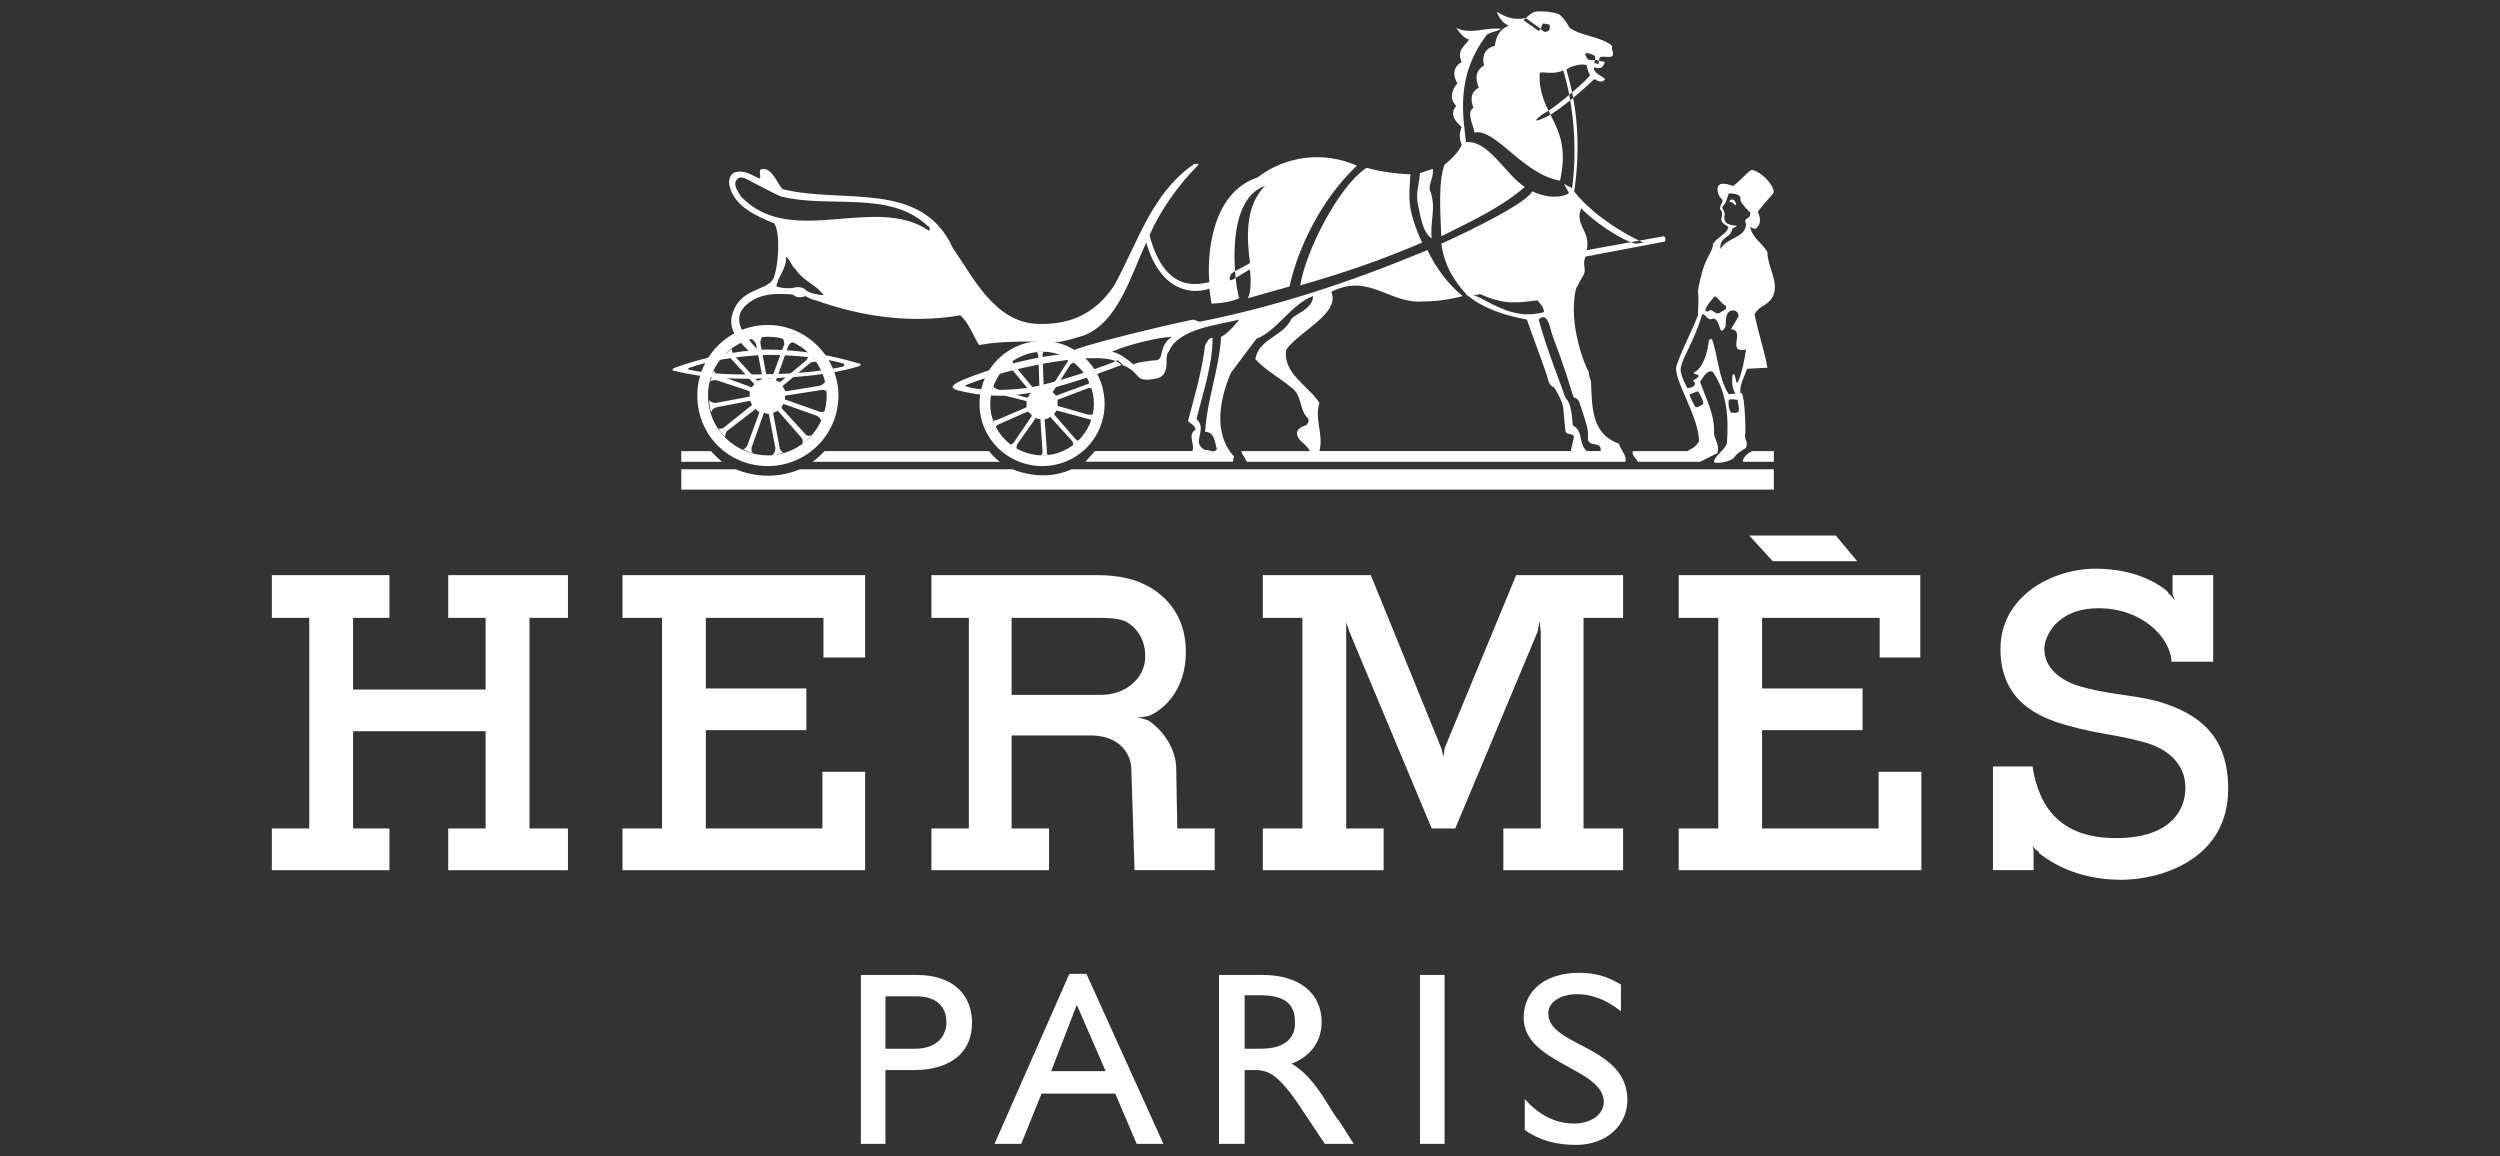
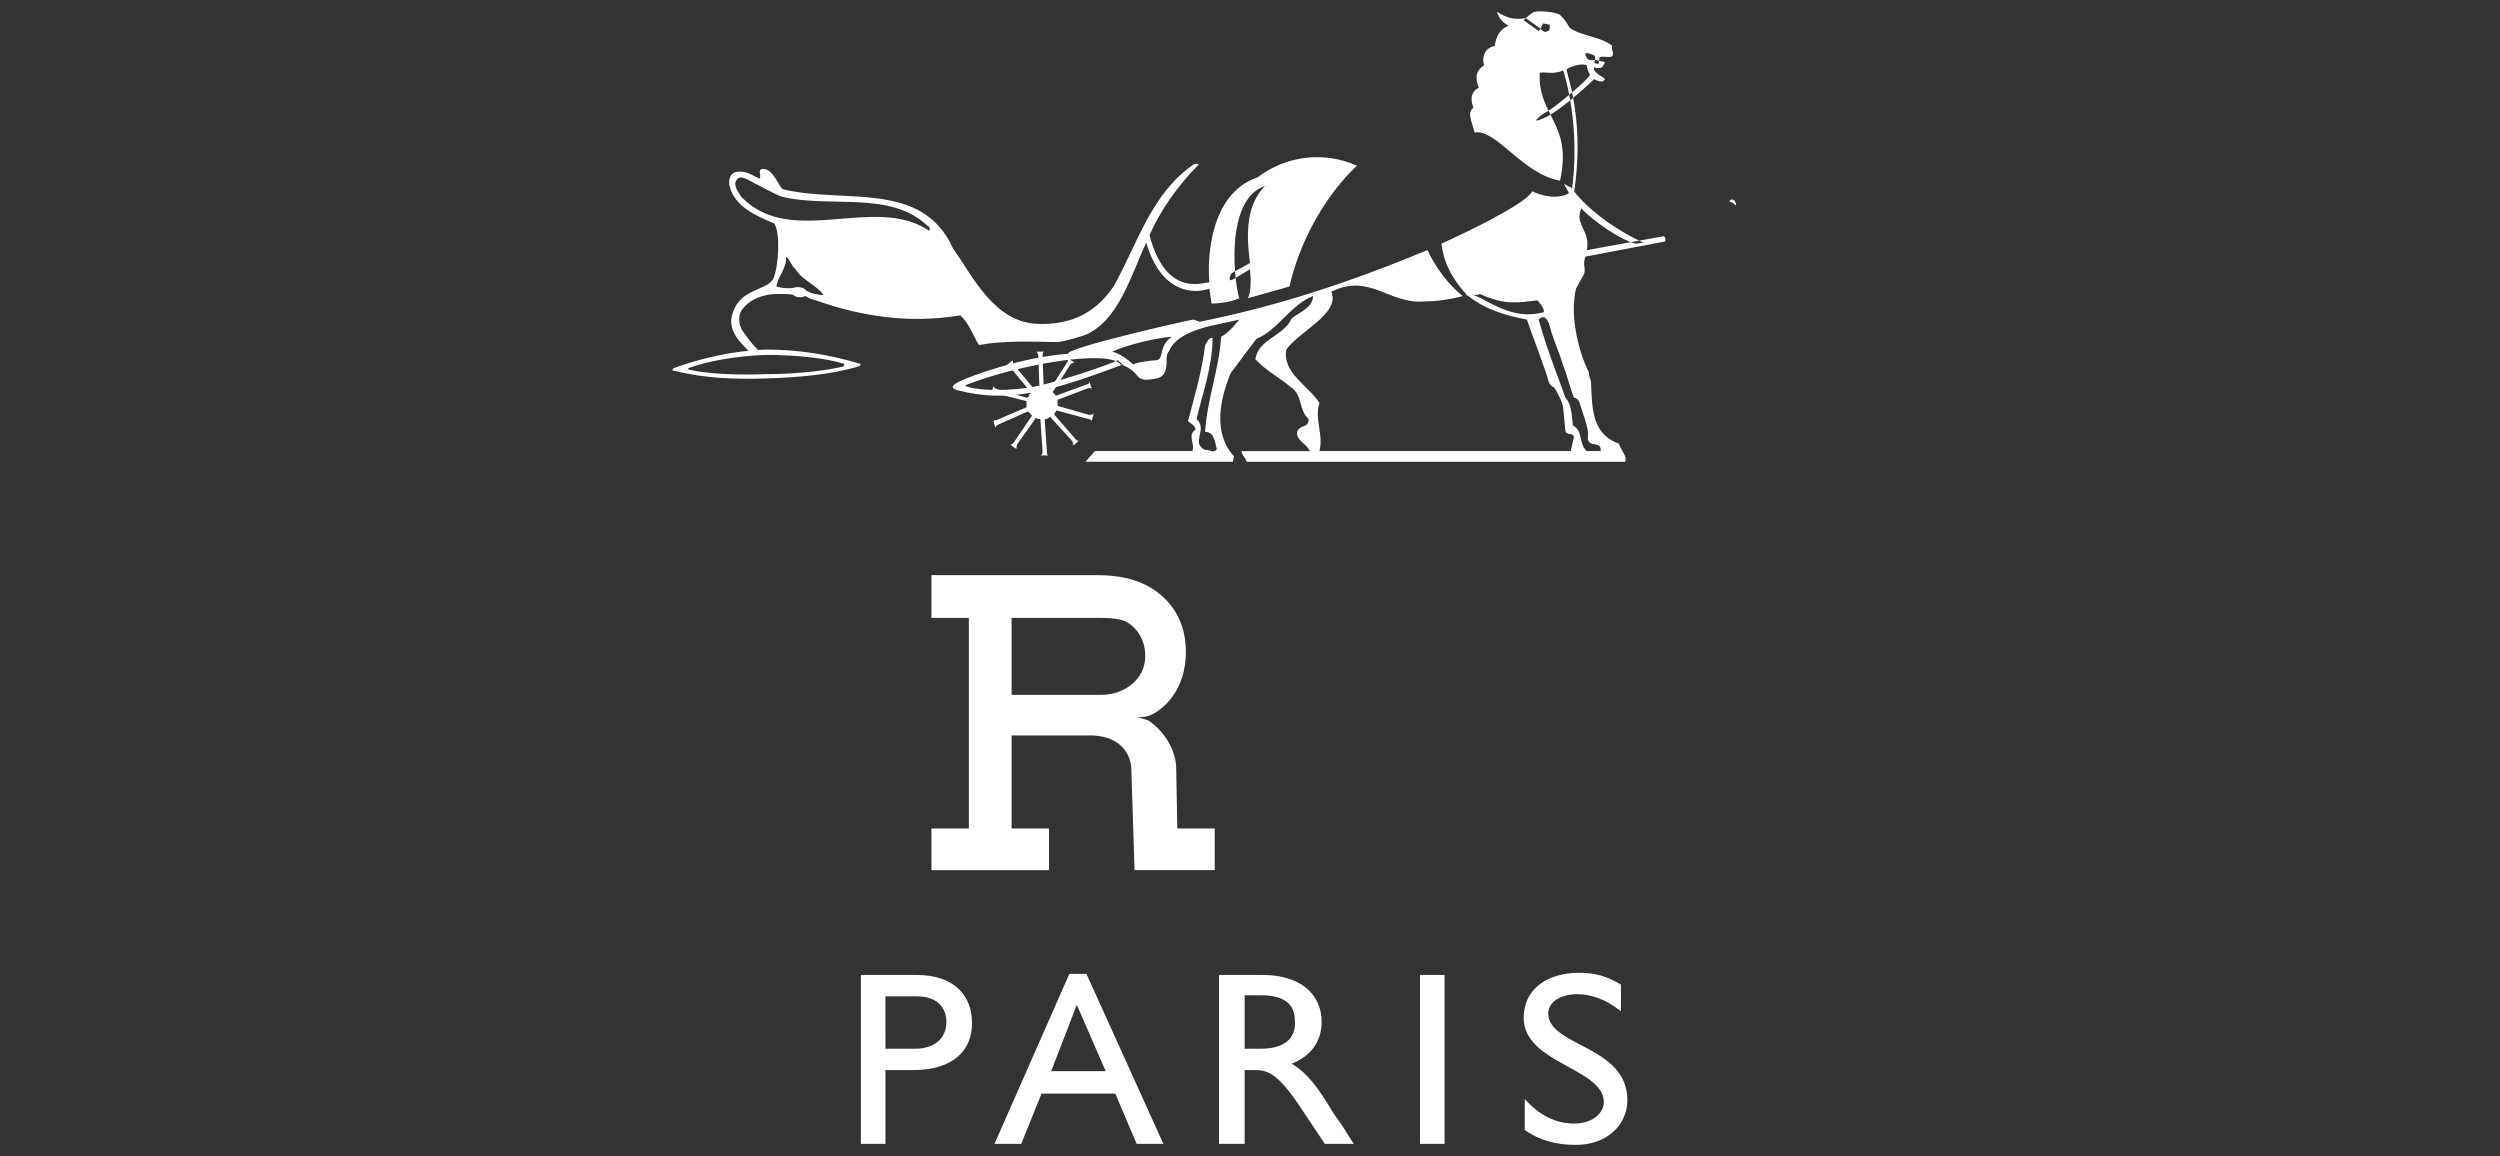
<svg xmlns="http://www.w3.org/2000/svg" width="160" height="74" viewBox="0 0 160 74" fill="none">
  <rect x="0" y="0" width="160" height="74" fill="#333333" stroke="none" />
-   <path fill-rule="evenodd" clip-rule="evenodd" d="M17.397 36.807H24.924V39.545H22.597V44.128H31.081V39.545H28.686V36.807H36.349V39.545H33.886V53.023H36.349V55.691H28.686V53.023H31.081V46.797H22.597V53.023H24.924V55.691H17.397V53.023H19.792V39.545H17.397V36.807ZM107.435 36.807H122.899V42.076H120.299V39.545H112.773V44.061H119.203V46.728H112.773V53.023H120.231V49.397H122.967V55.691H107.435V53.023H109.967V39.545H107.435V36.807ZM39.838 36.807H55.369V42.076H52.701V39.545H45.175V44.061H51.606V46.728H45.175V53.023H52.633V49.397H55.369V55.691H39.838V53.023H42.37V39.545H39.838V36.807ZM111.951 34.276H117.493L118.862 35.918H113.457L111.951 34.276ZM138.087 44.881C136.171 44.401 134.872 44.471 132.887 43.855C131.176 43.239 130.835 42.212 130.835 41.528C130.835 40.775 131.587 38.928 134.324 38.928C137.061 38.928 138.908 40.775 138.977 42.349H141.645V36.807H139.045V38.04L139.182 38.382C139.113 38.382 139.045 38.176 138.771 37.971V37.903C138.019 37.218 136.445 36.397 134.119 36.397C131.314 36.397 128.03 38.176 128.03 41.528C128.03 44.813 130.356 45.907 132.409 46.455C134.393 47.002 135.419 47.002 137.129 47.48C138.771 47.891 139.866 48.917 139.866 50.422C139.866 51.791 138.977 53.638 135.419 53.638C131.929 53.638 130.493 51.722 130.082 49.054H127.55V55.69H130.15V54.459L130.082 54.116C130.082 54.116 130.15 54.321 130.492 54.526V54.596C131.791 55.622 133.571 56.306 135.76 56.306C138.291 56.306 142.603 55.007 142.603 50.491C142.603 47.208 140.892 45.702 138.087 44.881ZM101.347 53.023V39.545H103.878V36.807H97.036L92.452 47.891L92.384 48.44L92.247 47.891L87.731 36.807H80.821V39.545H83.352V53.023H80.821V55.691H88.552V53.023H86.157V39.818L86.364 40.435L91.631 53.023H93.137L98.405 40.435L98.542 39.749L98.61 40.502V53.023H96.215V55.691H103.878V53.023H101.347ZM46.201 29.555H43.601V28.872H45.517C45.586 29.008 45.996 29.35 46.201 29.555ZM111.541 29.555C111.541 29.282 111.814 29.008 112.157 28.872H113.526V29.555H111.541ZM68.574 30.034C67.411 30.581 65.974 30.513 64.811 30.034H51.196C50.545 30.305 49.848 30.445 49.143 30.445C48.439 30.445 47.741 30.305 47.091 30.034H43.601V31.334H113.526V30.034H68.574ZM52.017 29.555C52.222 29.418 52.701 28.94 52.769 28.872H63.306C63.442 29.077 63.785 29.419 63.99 29.555H52.017ZM66.727 29.145C68.506 29.145 70.011 27.64 70.011 25.861C70.011 24.014 68.506 22.508 66.727 22.508C65.838 22.509 64.986 22.863 64.358 23.492C63.73 24.12 63.376 24.972 63.375 25.861C63.375 27.64 64.88 29.145 66.727 29.145V29.829C64.469 29.829 62.69 28.05 62.69 25.861C62.69 23.603 64.469 21.824 66.727 21.824C68.916 21.824 70.695 23.603 70.695 25.861C70.694 26.913 70.276 27.922 69.532 28.666C68.788 29.41 67.779 29.828 66.727 29.829V29.145ZM53.659 25.314C53.659 22.85 51.606 20.798 49.143 20.798C46.612 20.798 44.627 22.85 44.627 25.314C44.627 27.846 46.612 29.829 49.143 29.829C51.606 29.829 53.659 27.845 53.659 25.314H52.906C52.906 27.435 51.195 29.145 49.143 29.145C48.639 29.146 48.141 29.047 47.675 28.855C47.21 28.663 46.788 28.381 46.432 28.025C46.076 27.669 45.794 27.246 45.601 26.781C45.409 26.316 45.31 25.817 45.311 25.314C45.311 23.193 47.022 21.551 49.143 21.551C49.637 21.549 50.127 21.646 50.584 21.834C51.042 22.023 51.457 22.3 51.807 22.65C52.157 23 52.434 23.415 52.622 23.872C52.811 24.329 52.907 24.819 52.906 25.314H53.659Z" fill="white" />
  <path fill-rule="evenodd" clip-rule="evenodd" d="M68.848 28.118L67.48 26.544V26.476C67.549 26.408 67.549 26.339 67.616 26.27L69.669 26.818C69.737 26.818 69.874 26.886 69.874 26.954C69.874 26.886 69.943 26.612 70.011 26.476C69.943 26.544 69.805 26.544 69.669 26.544L67.754 25.997C67.685 25.997 67.685 25.928 67.685 25.928V25.586L69.669 24.833C69.669 24.833 69.874 24.833 69.874 24.901C69.874 24.833 69.737 24.491 69.737 24.423C69.737 24.491 69.6 24.628 69.532 24.628L69.669 24.559L67.616 25.312C67.616 25.38 67.616 25.312 67.548 25.312C67.546 25.276 67.531 25.243 67.505 25.218C67.48 25.192 67.447 25.177 67.411 25.175C67.411 25.106 67.343 25.038 67.411 25.038L68.506 23.327C68.575 23.259 68.711 23.19 68.779 23.19C68.711 23.19 68.438 22.985 68.3 22.916C68.369 22.916 68.369 23.122 68.3 23.19L67.206 24.901H67.069C67.069 24.901 66.932 24.832 66.864 24.832C66.864 24.832 66.795 24.832 66.795 24.763L66.726 22.78C66.726 22.642 66.726 22.506 66.864 22.506H66.316C66.385 22.506 66.453 22.711 66.453 22.78L66.522 24.763C66.522 24.832 66.453 24.832 66.453 24.832C66.453 24.832 66.316 24.901 66.248 24.969C66.248 24.969 66.18 24.969 66.18 24.901L64.88 23.327C64.811 23.259 64.811 23.122 64.811 23.053C64.743 23.122 64.469 23.327 64.401 23.395C64.469 23.395 64.606 23.464 64.674 23.533L65.974 25.106V25.175C65.905 25.175 65.837 25.312 65.837 25.38C65.837 25.38 65.769 25.449 65.7 25.449L63.784 24.901C63.647 24.833 63.579 24.764 63.579 24.696C63.579 24.764 63.442 25.106 63.442 25.175C63.442 25.175 63.647 25.106 63.715 25.175L65.631 25.654C65.7 25.654 65.7 25.722 65.7 25.722V26.064L63.784 26.886C63.715 26.886 63.579 26.954 63.579 26.886C63.579 26.954 63.647 27.227 63.715 27.365C63.715 27.296 63.853 27.159 63.921 27.159L65.769 26.338C65.837 26.338 65.837 26.407 65.837 26.407C65.905 26.407 65.974 26.475 65.974 26.544C66.042 26.544 66.042 26.612 66.042 26.612L64.879 28.323C64.81 28.392 64.742 28.459 64.674 28.459C64.742 28.529 65.016 28.733 65.084 28.733C65.015 28.733 65.084 28.528 65.084 28.459L66.247 26.818C66.247 26.749 66.315 26.749 66.315 26.749C66.384 26.818 66.453 26.818 66.521 26.818C66.589 26.818 66.589 26.818 66.589 26.886L66.726 28.939C66.726 29.008 66.657 29.144 66.589 29.144H67.136C66.999 29.144 66.999 29.008 66.999 28.87L66.863 26.886C66.863 26.818 66.931 26.818 66.931 26.818C66.999 26.818 67.136 26.749 67.205 26.681C67.205 26.681 67.274 26.681 67.274 26.749L68.642 28.255C68.642 28.323 68.71 28.459 68.71 28.529L69.052 28.186C68.984 28.255 68.848 28.118 68.848 28.118ZM49.006 22.713C50.922 22.713 52.838 22.918 53.932 23.26C54.069 23.26 54.069 23.397 53.932 23.466C52.769 23.739 50.853 23.944 49.074 23.944C47.296 24.013 45.38 23.944 44.148 23.671C44.012 23.671 44.012 23.533 44.148 23.533C45.244 23.124 47.091 22.782 49.006 22.713V22.371C46.954 22.44 44.901 22.918 43.191 23.534C42.985 23.602 42.985 23.739 43.191 23.739C45.106 24.219 47.091 24.287 49.074 24.219C50.99 24.15 53.043 24.013 54.89 23.466C55.164 23.397 55.096 23.26 54.958 23.26C53.029 22.672 51.023 22.373 49.006 22.371V22.713Z" fill="white" />
  <path fill-rule="evenodd" clip-rule="evenodd" d="M69.327 21.482C68.848 21.619 68.027 21.892 67.616 21.892C67.274 21.892 65.564 21.823 64.401 21.892C62.827 21.96 62.69 22.166 62.622 22.029C62.28 21.482 62.006 20.66 61.459 20.181C58.243 20.729 55.096 20.25 52.222 19.224V18.813C52.428 18.881 52.565 18.881 52.701 18.881C52.222 18.198 51.401 17.991 50.922 17.239C50.648 17.034 50.58 16.623 50.306 16.418C50.375 17.171 49.759 17.718 49.691 18.333C50.101 18.471 50.648 18.471 50.854 18.402C51.128 18.333 51.47 18.402 51.607 18.608C51.812 18.676 51.949 18.813 52.222 18.813V19.224C51.88 19.154 51.812 19.087 51.539 18.95C51.197 19.088 50.923 19.019 50.786 18.882C50.717 18.813 50.033 18.813 49.759 18.813C48.87 18.813 47.912 19.155 47.433 19.908C47.227 20.318 47.296 20.797 47.501 21.14C47.638 21.345 48.254 22.234 48.664 22.507L48.117 22.645C47.296 21.892 46.68 21.208 46.817 20.318C47.228 18.403 49.006 18.676 49.485 17.856C49.827 17.103 49.964 14.914 49.554 14.298C48.391 13.819 46.954 13.203 46.68 11.834C46.612 11.492 46.749 11.082 47.091 11.013C47.706 10.877 48.117 11.219 48.596 11.424C48.801 11.287 48.391 10.809 48.87 10.809C49.485 10.809 49.896 12.04 50.101 12.109L50.033 12.587C49.623 12.451 48.117 11.63 47.98 11.561C47.706 11.424 47.364 11.219 47.159 11.492C46.885 11.834 47.228 12.245 47.433 12.587C50.648 15.94 55.985 12.382 59.474 14.776C59.543 14.571 59.474 14.503 59.337 14.434C56.943 12.177 53.111 13.34 50.033 12.587L50.101 12.109C53.932 13.066 58.996 11.493 60.98 15.872C62.279 17.72 63.648 20.661 66.453 20.73C68.711 20.798 70.216 19.909 71.311 18.267C72.816 15.53 73.705 12.383 76.373 10.535C76.647 10.398 76.784 10.535 76.647 10.604C75.347 11.903 74.184 13.615 73.568 15.051C74.594 18.951 76.852 18.13 77.399 18.062C77.262 16.625 77.399 12.383 80.478 11.357C81.372 10.668 82.436 10.235 83.556 10.102C84.677 9.97 85.812 10.143 86.842 10.604C84.447 12.862 83.01 16.077 82.531 18.335L79.863 19.088C80.068 18.677 80.068 17.993 80 17.241C79.726 17.377 79.453 17.582 78.837 17.924C78.563 17.993 78.768 17.582 78.768 17.582C78.768 17.446 79.452 17.172 79.999 16.83C79.794 15.256 79.657 13.204 80.957 11.904C78.289 12.793 79.042 18.404 79.315 19.088C78.562 19.43 77.537 19.43 77.537 19.43L77.399 18.472C76.236 18.883 74.252 18.609 73.362 15.53C72.406 17.514 71.584 20.66 69.327 21.482ZM111.063 13.135C110.926 12.998 110.856 12.929 110.72 12.929C110.651 12.861 110.72 12.792 110.788 12.792C110.857 12.724 110.994 12.792 111.063 12.929C111.131 12.998 111.131 13.135 111.063 13.135Z" fill="white" />
-   <path fill-rule="evenodd" clip-rule="evenodd" d="M49.827 26.34L51.264 27.982C51.401 28.119 51.401 28.324 51.333 28.393C51.538 28.324 51.812 27.982 51.948 27.845C51.879 27.913 51.606 27.913 51.538 27.776L50.033 26.134V25.997L50.101 25.929C50.101 25.86 50.169 25.86 50.169 25.86L52.29 26.613C52.496 26.75 52.564 26.887 52.564 26.955C52.633 26.819 52.769 26.408 52.838 26.271C52.769 26.34 52.564 26.408 52.427 26.34L50.306 25.587C50.238 25.587 50.238 25.587 50.238 25.519V25.382C50.238 25.314 50.306 25.314 50.306 25.314L52.496 24.972C52.769 24.903 52.906 25.04 52.906 25.108C52.906 24.972 52.838 24.492 52.838 24.355C52.838 24.424 52.7 24.629 52.427 24.697L50.306 25.039C50.238 25.039 50.238 24.971 50.238 24.971C50.169 24.902 50.169 24.834 50.101 24.765V24.697L51.812 23.261C52.017 23.124 52.222 23.124 52.29 23.192C52.154 23.055 51.88 22.713 51.743 22.576C51.812 22.645 51.743 22.85 51.606 23.055L49.964 24.424C49.895 24.492 49.895 24.492 49.895 24.424C49.827 24.424 49.758 24.424 49.69 24.355C49.69 24.355 49.622 24.286 49.69 24.286L50.443 22.165C50.469 22.092 50.514 22.028 50.575 21.979C50.635 21.931 50.708 21.901 50.785 21.892C50.648 21.823 50.169 21.618 50.032 21.618C50.1 21.618 50.238 21.892 50.169 22.096L49.416 24.149C49.416 24.218 49.347 24.218 49.347 24.218H49.142L49.073 24.149L48.663 21.96C48.663 21.686 48.8 21.55 48.8 21.55C48.663 21.55 48.253 21.619 48.047 21.687C48.115 21.687 48.321 21.824 48.389 22.029L48.8 24.15C48.8 24.219 48.8 24.219 48.731 24.287C48.663 24.287 48.595 24.355 48.526 24.355H48.457L46.954 22.713C46.817 22.507 46.817 22.303 46.886 22.303C46.749 22.371 46.407 22.645 46.339 22.782C46.407 22.782 46.612 22.782 46.749 22.918L48.255 24.561V24.63L48.117 24.766H48.049L45.997 24.014C45.791 23.945 45.655 23.74 45.723 23.672C45.586 23.877 45.517 24.288 45.449 24.425C45.517 24.356 45.723 24.288 45.928 24.356L47.98 25.04V25.382L45.791 25.792C45.586 25.792 45.381 25.655 45.381 25.587C45.381 25.792 45.45 26.271 45.518 26.408C45.518 26.339 45.586 26.134 45.86 26.066L47.981 25.655C47.981 25.655 48.05 25.655 48.05 25.724C48.05 25.792 48.05 25.792 48.118 25.861V25.929L46.407 27.297C46.202 27.503 45.997 27.434 45.997 27.366C45.997 27.572 46.339 27.913 46.407 27.982C46.407 27.913 46.407 27.708 46.545 27.572L48.324 26.204C48.324 26.135 48.324 26.135 48.392 26.204L48.529 26.34C48.598 26.34 48.598 26.34 48.598 26.409L47.845 28.461C47.776 28.666 47.571 28.804 47.503 28.735C47.64 28.804 48.05 29.008 48.256 29.008C48.119 29.008 48.05 28.803 48.119 28.598L48.872 26.477C48.872 26.477 48.872 26.409 48.941 26.409C49.009 26.477 49.077 26.477 49.146 26.477C49.146 26.477 49.214 26.477 49.214 26.546L49.625 28.666C49.625 28.94 49.488 29.077 49.42 29.145C49.625 29.145 50.035 29.008 50.173 28.939C50.104 29.008 49.899 28.803 49.899 28.666L49.489 26.477V26.408C49.557 26.408 49.626 26.34 49.694 26.34C49.759 26.271 49.759 26.271 49.827 26.34ZM110.104 13.408C110.035 13.339 110.104 13.271 110.104 13.202C110.173 12.997 110.24 12.997 110.24 12.792C109.899 12.518 109.83 11.971 110.035 11.834C110.24 11.629 110.925 11.903 110.925 11.903C111.541 11.424 111.746 11.082 112.088 10.877C112.567 10.877 113.524 11.766 113.524 12.314C113.387 12.519 113.044 12.861 112.498 13.545C112.704 14.024 112.704 14.366 112.361 14.64C112.293 14.64 112.156 14.64 112.018 14.503C112.088 15.187 112.84 15.597 113.114 16.145C113.114 17.24 114.277 18.608 112.977 19.497C112.704 19.634 112.429 19.839 112.294 20.113C112.499 21.208 112.909 22.371 113.115 23.534L111.814 23.602C111.678 24.013 111.268 24.765 111.404 25.176C111.404 25.176 111.336 25.107 111.474 25.176C111.679 25.45 111.747 27.708 111.679 27.913C111.679 28.187 111.885 28.187 111.747 28.666C111.61 28.734 111.064 29.076 110.995 29.282C110.652 29.623 109.696 29.692 109.696 29.555C109.696 29.213 110.379 28.802 110.517 28.392C110.653 26.75 110.517 25.107 109.627 23.808C109.285 23.602 109.011 24.15 108.805 24.424C109.148 25.449 109.764 26.544 109.696 27.707C109.696 28.049 110.106 28.529 109.901 29.007L108.805 29.555H104.837C104.701 29.349 104.427 29.144 104.496 28.871H108.052C108.052 28.733 108.395 28.802 108.737 28.255C108.737 26.613 107.025 24.218 107.3 23.397C107.642 22.37 108.121 21.55 108.668 20.181L108.942 20.113C108.326 22.165 107.436 23.192 107.573 23.808C107.642 24.15 107.779 24.423 107.984 24.834L108.121 25.244C108.189 25.449 108.394 25.928 108.531 26.065C108.736 26.065 108.874 25.928 109.01 25.86C109.01 25.586 108.804 25.244 108.667 25.038L108.121 25.244L107.984 24.834C108.394 24.834 108.667 24.56 108.326 24.355C109.285 23.876 108.121 24.012 108.462 23.808C109.01 23.534 109.285 22.507 109.352 21.892C109.352 21.755 109.42 21.686 109.558 21.686C109.968 22.781 109.968 24.218 110.652 25.244V25.586C110.584 25.86 110.652 26.202 110.789 26.407C111.405 26.475 111.336 26.338 111.199 25.586C111.063 25.586 110.789 25.518 110.652 25.586V25.244C110.721 25.176 110.995 25.244 111.063 25.176C110.857 24.834 110.857 24.56 110.857 24.218C110.857 24.012 110.994 23.602 111.131 24.492C111.337 24.56 111.678 22.918 111.747 22.371C110.446 22.645 111.747 21.14 110.788 21.071L111.268 20.25C111.268 19.976 111.063 19.771 110.721 19.908L110.446 19.565C110.241 19.497 110.036 19.155 109.763 18.95C109.558 19.155 109.216 19.565 109.147 19.839C109.079 19.908 109.285 19.976 109.353 19.908C109.558 19.703 109.696 20.113 110.036 20.045C110.173 19.908 110.584 19.839 110.446 19.565L110.721 19.908C110.446 20.045 110.446 20.523 110.446 20.866C109.968 21.755 110.173 20.387 109.625 20.387C109.284 20.593 109.147 20.045 108.942 20.113L108.668 20.181C108.668 19.703 108.737 19.156 108.668 18.608C109.079 16.282 109.558 16.35 109.626 15.666C109.626 15.393 110.652 14.845 110.584 14.572C110.653 14.572 110.79 14.777 110.79 14.845C110.721 15.187 110.037 15.187 110.106 15.94C110.517 15.187 111.68 15.255 111.748 14.366C111.543 13.819 112.021 14.161 112.021 13.613C111.885 13.476 111.475 13.066 111.405 12.86C111.337 12.791 111.611 12.381 110.653 12.381C110.584 12.45 110.517 12.86 110.379 13.065C110.311 13.134 110.174 13.271 110.242 13.339C110.242 13.407 110.379 13.475 110.379 13.749C110.311 14.023 110.379 14.16 110.517 14.296C111.064 14.57 111.475 14.296 110.858 14.639C110.858 14.707 110.858 14.776 110.79 14.845C110.79 14.776 110.584 14.503 110.517 14.434C110.447 14.434 110.106 14.228 110.174 13.955C110.24 13.682 110.24 13.546 110.104 13.408ZM91.699 10.808C91.769 11.288 91.493 11.63 91.493 12.109C91.973 13.272 91.493 14.161 91.631 15.256C91.083 14.914 90.947 14.025 90.742 13.067C90.605 12.246 90.81 11.972 90.878 11.083L91.699 10.808ZM90.263 11.15C90.195 12.587 89.99 13.271 91.016 15.529C88.416 16.623 86.294 17.376 83.216 18.266C83.558 16.077 85.679 11.903 87.458 10.739C88.963 11.15 90.263 11.15 90.263 11.15Z" fill="white" />
  <path fill-rule="evenodd" clip-rule="evenodd" d="M83.557 27.229C82.874 27.434 82.874 27.845 83.284 28.256C83.557 28.46 83.831 28.803 83.831 28.871H79.453C79.453 29.077 79.658 29.213 79.794 29.555H104.014C104.152 29.213 103.741 28.802 103.604 28.392C101.893 27.776 101.893 26.203 101.825 24.423C101.825 24.355 101.688 24.15 101.688 23.808C101.483 23.534 100.321 20.729 100.867 18.471L101.277 17.718C101.62 17.239 101.209 16.965 101.483 16.418L106.546 15.46C106.614 15.391 106.614 15.187 106.478 15.118C106.478 15.05 106.546 15.118 106.478 15.118L101.552 16.008C101.825 14.776 100.73 14.365 101.209 13.339C101.892 14.092 103.741 15.391 104.699 15.597L105.178 15.529C103.947 14.982 101.758 13.681 100.526 11.972C100.389 11.972 100.252 11.834 100.116 11.766C100.116 11.903 100.457 12.314 100.389 12.382C100.389 12.382 99.568 12.929 98.062 12.245C97.584 13.202 92.247 15.597 92.247 15.597C92.453 17.103 93.137 18.06 93.889 18.881C93.683 18.744 93.958 19.018 93.889 18.881C94.984 19.771 96.283 20.181 97.722 20.455C97.995 21.276 99.02 23.944 99.089 24.355C99.226 24.765 99.431 24.765 99.431 24.765C99.569 24.902 100.047 25.791 100.047 26.133L100.184 27.57C100.253 27.912 100.663 27.639 100.732 27.98L100.526 28.87H101.552C101.005 28.391 101.347 27.57 100.662 27.228C100.594 26.406 100.526 25.791 100.184 25.449C99.911 24.628 99.02 22.439 98.472 20.454L98.815 19.975C97.309 20.386 96.147 19.838 94.779 19.086C93.753 18.606 94.369 19.017 94.709 18.812C96.352 19.565 97.173 19.359 98.404 19.223C98.541 19.428 98.815 19.633 98.815 19.975L98.472 20.454C98.814 20.112 99.087 20.317 99.293 21.275C99.567 22.096 99.84 22.712 100.046 23.396C100.32 24.08 100.526 24.97 100.73 25.449C100.73 25.449 100.936 25.449 101.072 25.722C101.552 27.228 101.687 27.433 101.619 28.117C101.756 28.664 102.509 28.186 102.44 28.87H84.446C84.719 27.775 84.104 26.817 84.446 25.791C83.762 24.696 82.052 23.875 82.325 22.369C83.146 21.206 85.815 20.043 85.199 18.675C87.662 17.443 88.894 19.496 91.152 19.29C91.973 19.29 92.862 19.153 93.615 18.948C92.657 18.195 91.836 17.033 91.358 16.006C86.569 17.99 81.915 19.564 76.784 20.591L76.373 20.453C75.895 20.522 68.095 22.301 68.369 22.643C65.427 22.848 62.005 24.079 61.253 24.49C60.911 24.695 60.842 24.832 61.253 24.969C64.401 25.79 67 25.174 71.858 23.327L71.516 23.053C71.242 23.258 67.274 24.627 65.7 24.832C64.058 25.037 62.621 24.969 61.937 24.763C61.732 24.695 61.732 24.695 61.868 24.626C64.948 23.395 70.9 22.3 71.721 23.327C72.199 23.464 72.542 23.737 72.816 24.079C73.089 24.422 73.637 24.285 74.047 24.217C74.594 24.079 74.663 23.601 74.663 23.122L74.047 23.053C73.773 23.053 72.678 23.19 72.542 23.327C72.132 22.985 71.721 22.643 71.173 22.505C72.268 22.027 74.047 21.616 75.005 21.548C74.115 22.163 74.526 22.916 74.047 23.053L74.663 23.122C74.663 22.848 74.663 22.643 74.8 22.506C75.416 21.001 78.016 20.796 79.315 20.453C79.315 20.453 78.631 21.343 78.152 21.548C78.016 23.669 77.263 25.517 77.126 27.638C77.741 27.638 77.741 28.322 77.879 28.733C77.673 29.075 77.399 28.733 77.126 28.802C76.168 28.322 77.331 27.502 76.578 26.817C76.989 25.107 77.605 23.396 77.605 21.617C77.331 21.617 77.263 21.891 77.126 22.096C76.92 23.806 76.442 25.38 76.031 26.953C76.168 27.09 76.511 27.227 76.511 27.501C75.963 27.843 76.511 28.458 76.305 28.869H70.079L69.463 29.552H78.905L78.973 29.21C77.606 27.705 78.084 25.516 78.768 23.874L80.41 21.685C81.779 21.137 82.6 19.496 84.036 18.948C84.036 19.701 83.146 19.974 82.668 20.385C82.12 21.548 80.546 21.685 80.341 22.985C80.956 23.669 81.847 24.148 82.6 24.764C83.352 25.243 83.146 26.269 83.694 26.748C83.832 26.887 83.694 27.161 83.557 27.229Z" fill="white" />
-   <path fill-rule="evenodd" clip-rule="evenodd" d="M94.026 2.53C93.753 2.94 93.205 3.214 93.547 3.967C92.863 4.378 93.068 4.994 93.273 5.336C92.93 5.678 92.726 6.362 93.205 6.773C92.657 7.388 93.342 7.936 93.547 8.14C93.273 8.756 93.547 9.235 93.547 9.235C93.478 9.646 92.725 10.33 92.452 10.535C92.042 11.562 92.179 13.682 92.246 15.119C94.162 14.162 96.078 13.272 97.584 11.972C96.283 11.082 95.257 8.962 93.82 9.098C93.683 7.593 93.068 4.925 95.189 2.188C95.462 2.051 95.872 1.983 96.078 1.846C95.189 1.709 94.026 2.256 93.205 1.777C93.205 1.778 93.616 2.462 94.026 2.53Z" fill="white" />
  <path fill-rule="evenodd" clip-rule="evenodd" d="M98.61 1.846C98.61 1.914 98.883 2.051 98.883 2.051C98.883 2.051 99.158 1.983 99.158 1.914C99.158 1.846 99.226 1.641 99.158 1.573C99.088 1.573 98.883 1.504 98.747 1.504C98.747 1.504 98.61 1.778 98.61 1.846L98.473 1.983L97.515 1.299L97.652 1.162C97.652 1.162 98.062 0.751 98.268 0.751C98.473 0.682 99.568 0.751 99.842 0.956C100.047 1.162 100.184 1.298 100.457 1.777C101.21 2.324 102.442 2.324 103.195 2.94C103.057 3.145 103.4 3.487 103.126 3.624C102.921 3.693 102.442 3.555 102.373 3.693L102.305 4.103L102.031 4.034C102.031 4.034 102.168 3.555 102.031 3.555C101.894 3.487 101.62 3.35 101.483 3.418C101.415 3.487 101.483 3.555 101.553 3.692C101.553 3.829 101.894 3.897 102.1 3.829L102.373 3.897L102.716 3.966C102.579 4.308 102.511 4.444 102.031 4.308C101.894 4.65 102.647 4.923 102.716 5.061C102.646 5.198 102.511 5.334 102.031 5.061C102.031 5.061 100.047 6.977 98.884 7.524C97.653 8.072 98.816 7.25 98.816 7.25C99.363 7.045 101.758 4.992 101.758 4.788C101.688 4.65 101.552 4.377 101.552 4.172C101.21 4.035 100.526 4.24 100.252 4.445C100.389 5.061 101.483 8.14 100.662 12.792L100.526 12.656C101.278 8.14 100.046 4.514 100.046 4.514C99.363 4.788 98.883 4.583 98.542 4.651C98.405 7.456 100.662 7.867 99.841 11.562C97.446 11.151 95.737 8.209 94.368 8.482C94.298 8.003 93.82 7.183 94.298 6.908C94.162 6.498 94.025 5.951 94.641 5.609C94.436 5.061 94.368 4.583 94.984 4.173C94.846 3.83 94.914 3.078 95.667 2.94C95.737 2.325 96.01 1.846 96.557 1.641C95.941 1.367 95.804 0.751 95.804 0.751C96.352 1.094 96.83 1.299 97.651 1.162L98.61 1.846ZM75.347 53.023L75.278 49.192C75.278 48.029 74.526 46.796 73.5 46.112C73.294 46.044 72.952 45.906 72.678 45.906C72.952 45.906 73.294 45.906 73.637 45.769C74.663 45.291 75.895 43.99 75.895 41.733C75.895 40.022 75.211 38.723 73.979 37.833C72.816 37.011 71.516 36.807 70.147 36.807H59.612V39.544H62.006V53.023H59.612V55.691H67.138V53.023H64.743V47.07H69.943C71.722 47.138 72.406 48.301 72.406 49.259L72.611 55.69H77.742V53.022L75.347 53.023ZM70.489 44.471H64.743V39.544H70.148C70.764 39.544 71.448 39.544 71.995 39.75C72.679 40.093 73.296 40.846 73.296 42.007C73.295 43.445 71.995 44.471 70.489 44.471ZM58.653 62.396C61.117 62.396 62.211 63.765 62.211 65.475C62.211 67.186 61.048 68.485 58.448 68.485H56.669V73.207H55.096V62.397L58.653 62.396ZM56.669 67.118H58.585C59.748 67.118 60.569 66.501 60.569 65.407C60.569 64.585 60.09 63.765 58.653 63.765H56.668L56.669 67.118ZM74.458 73.207H72.747L71.379 69.991H66.659L65.359 73.207H63.648L68.438 62.327H69.532L74.458 73.207ZM67.274 68.554H70.764L68.917 64.311L67.274 68.554ZM92.452 73.207H90.879V62.396H92.452V73.207ZM103.742 64.722C102.716 63.901 101.758 63.628 100.937 63.628C99.911 63.628 99.089 64.106 99.089 64.859C99.089 66.981 104.152 66.911 104.152 70.401C104.152 72.043 102.784 73.274 100.868 73.274C99.636 73.274 98.542 73.001 97.584 72.317V70.333C98.473 71.359 99.569 71.907 100.732 71.907C102.031 71.907 102.646 71.154 102.646 70.538C102.646 68.349 97.515 68.074 97.515 65.134C97.515 63.355 98.952 62.259 101.072 62.259C102.031 62.259 102.851 62.465 103.741 63.012V64.722H103.742ZM85.816 71.907C85.61 71.633 85.405 71.359 85.2 71.017C84.379 69.648 83.694 68.69 82.668 68.075C83.9 67.596 84.584 66.639 84.584 65.407C84.584 63.56 83.147 62.397 80.821 62.397H78.016V73.207H79.657V68.485H80.341C81.162 68.485 81.847 68.76 83.283 70.949L84.789 73.207H86.636L85.816 71.907ZM80.684 67.118H79.657V63.696H80.684C82.258 63.696 82.873 64.312 82.873 65.339C82.941 66.228 82.463 67.118 80.684 67.118Z" fill="white" />
</svg>